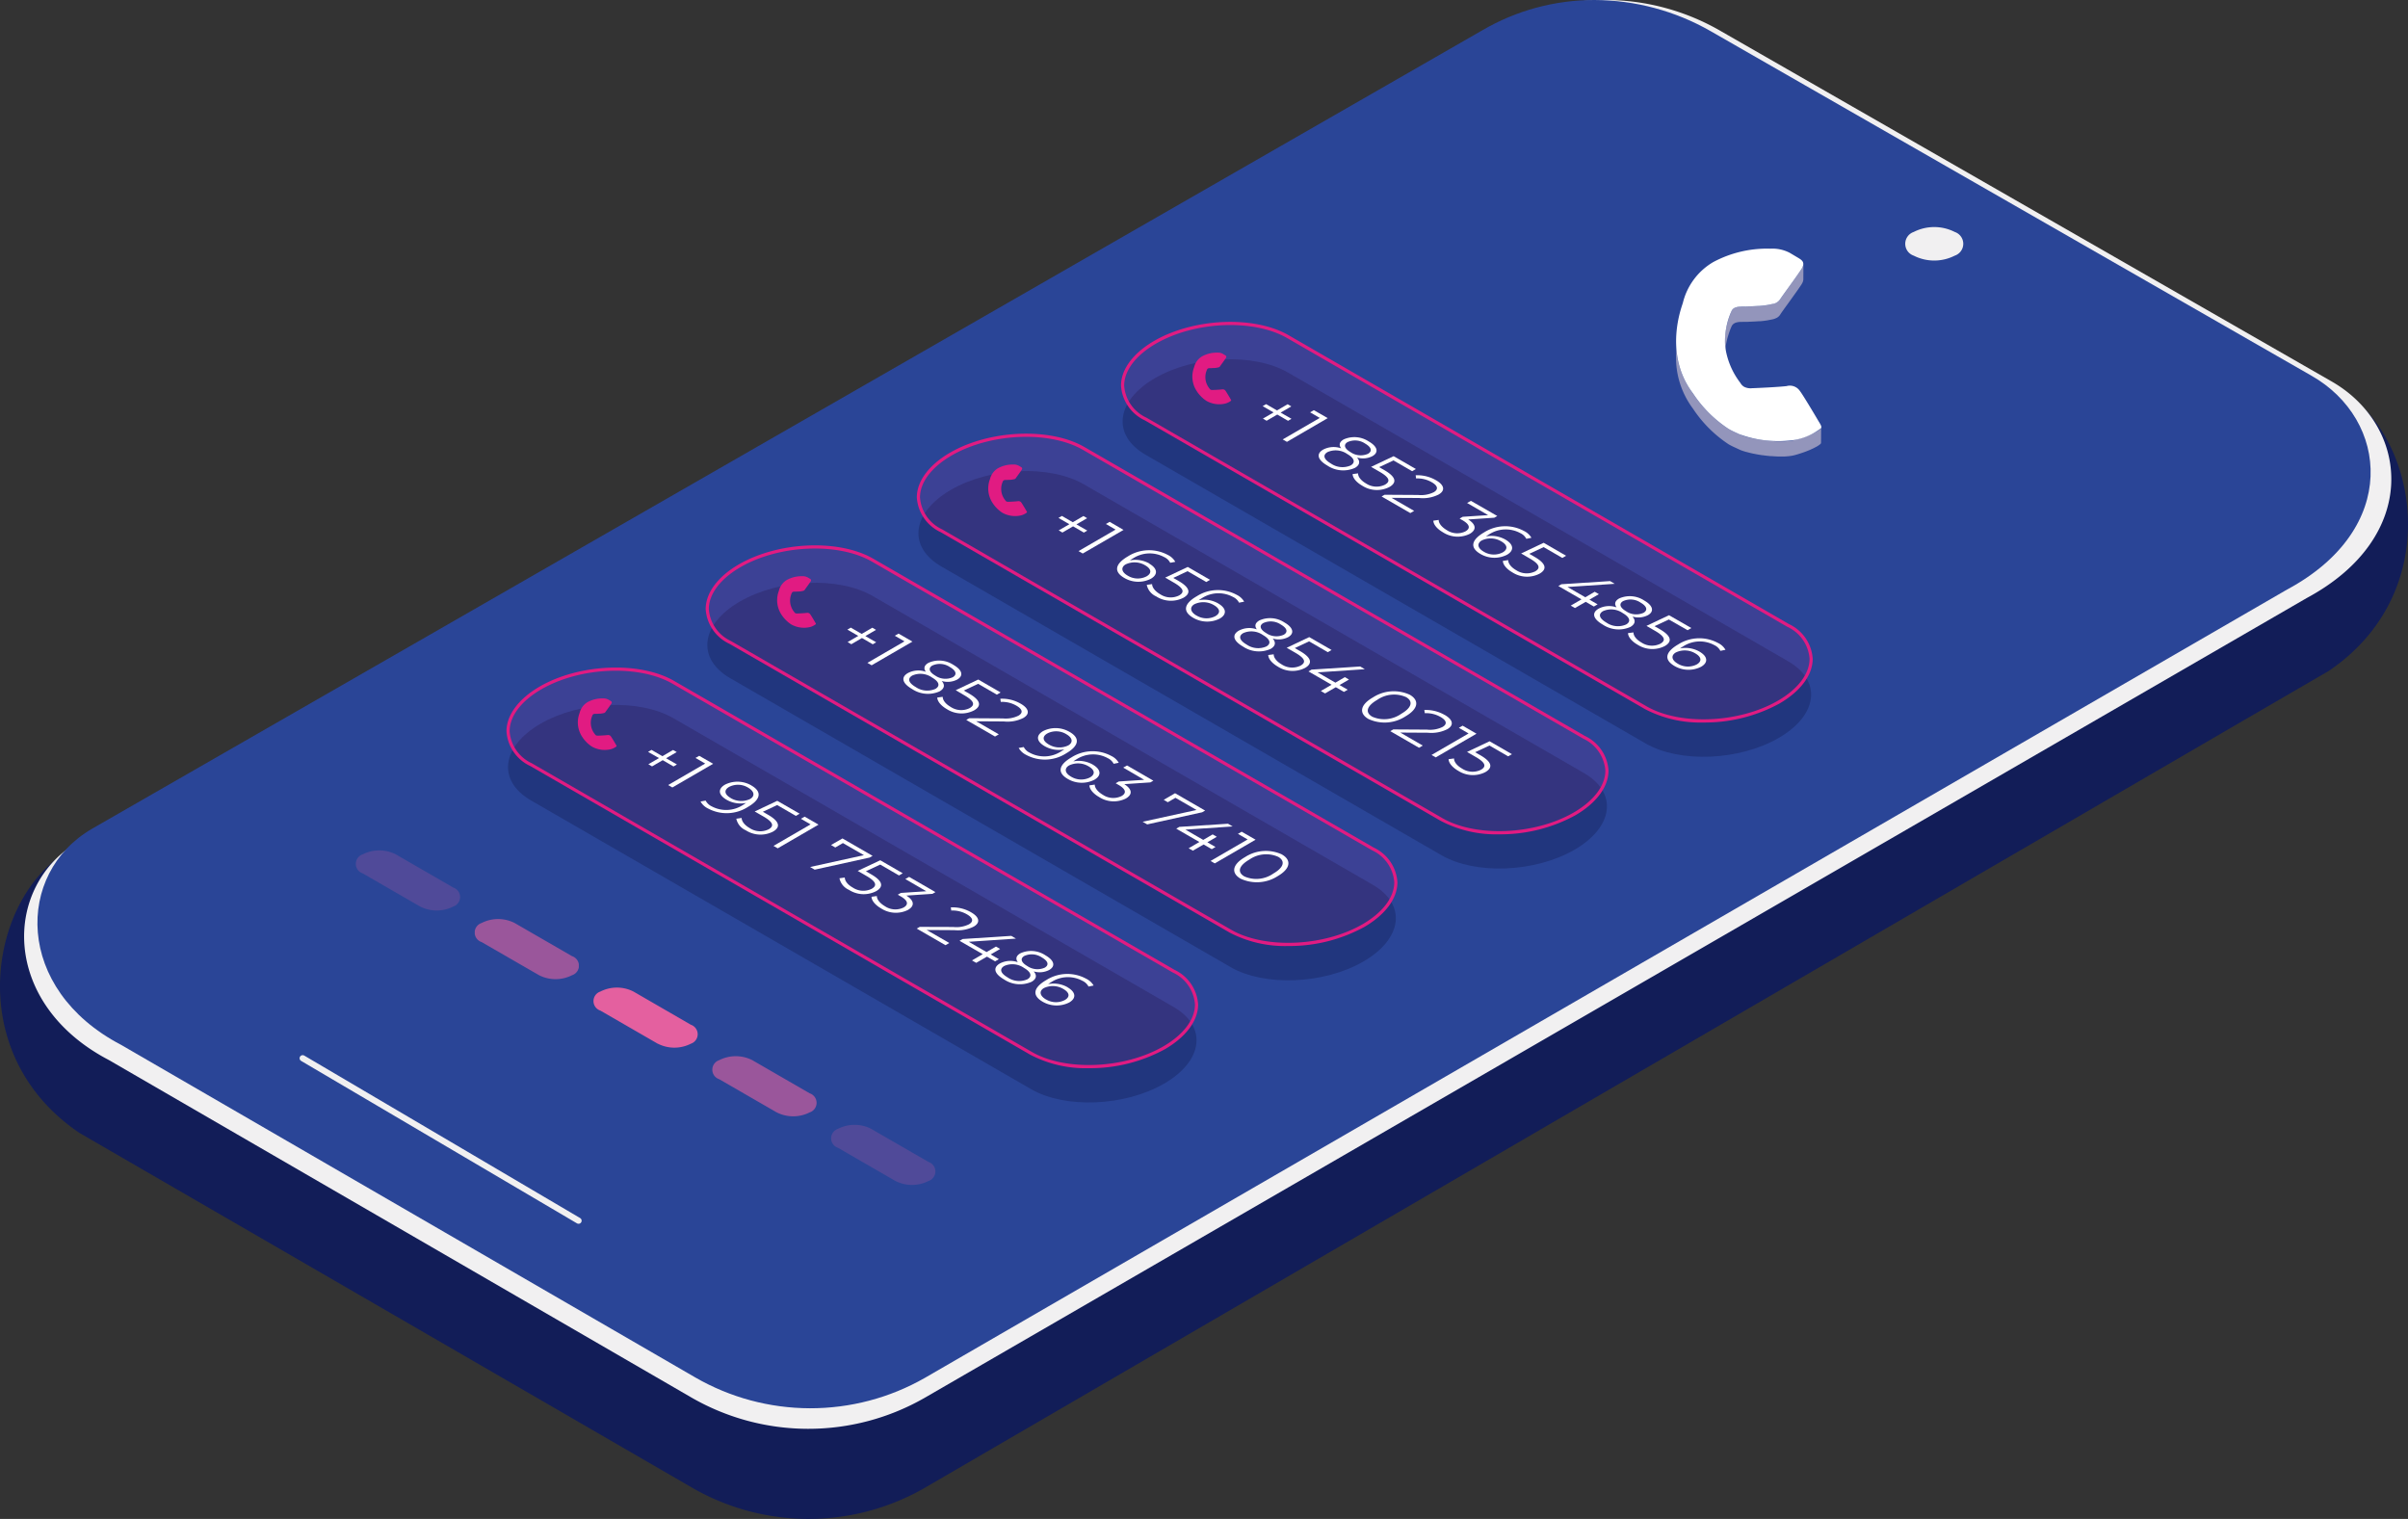
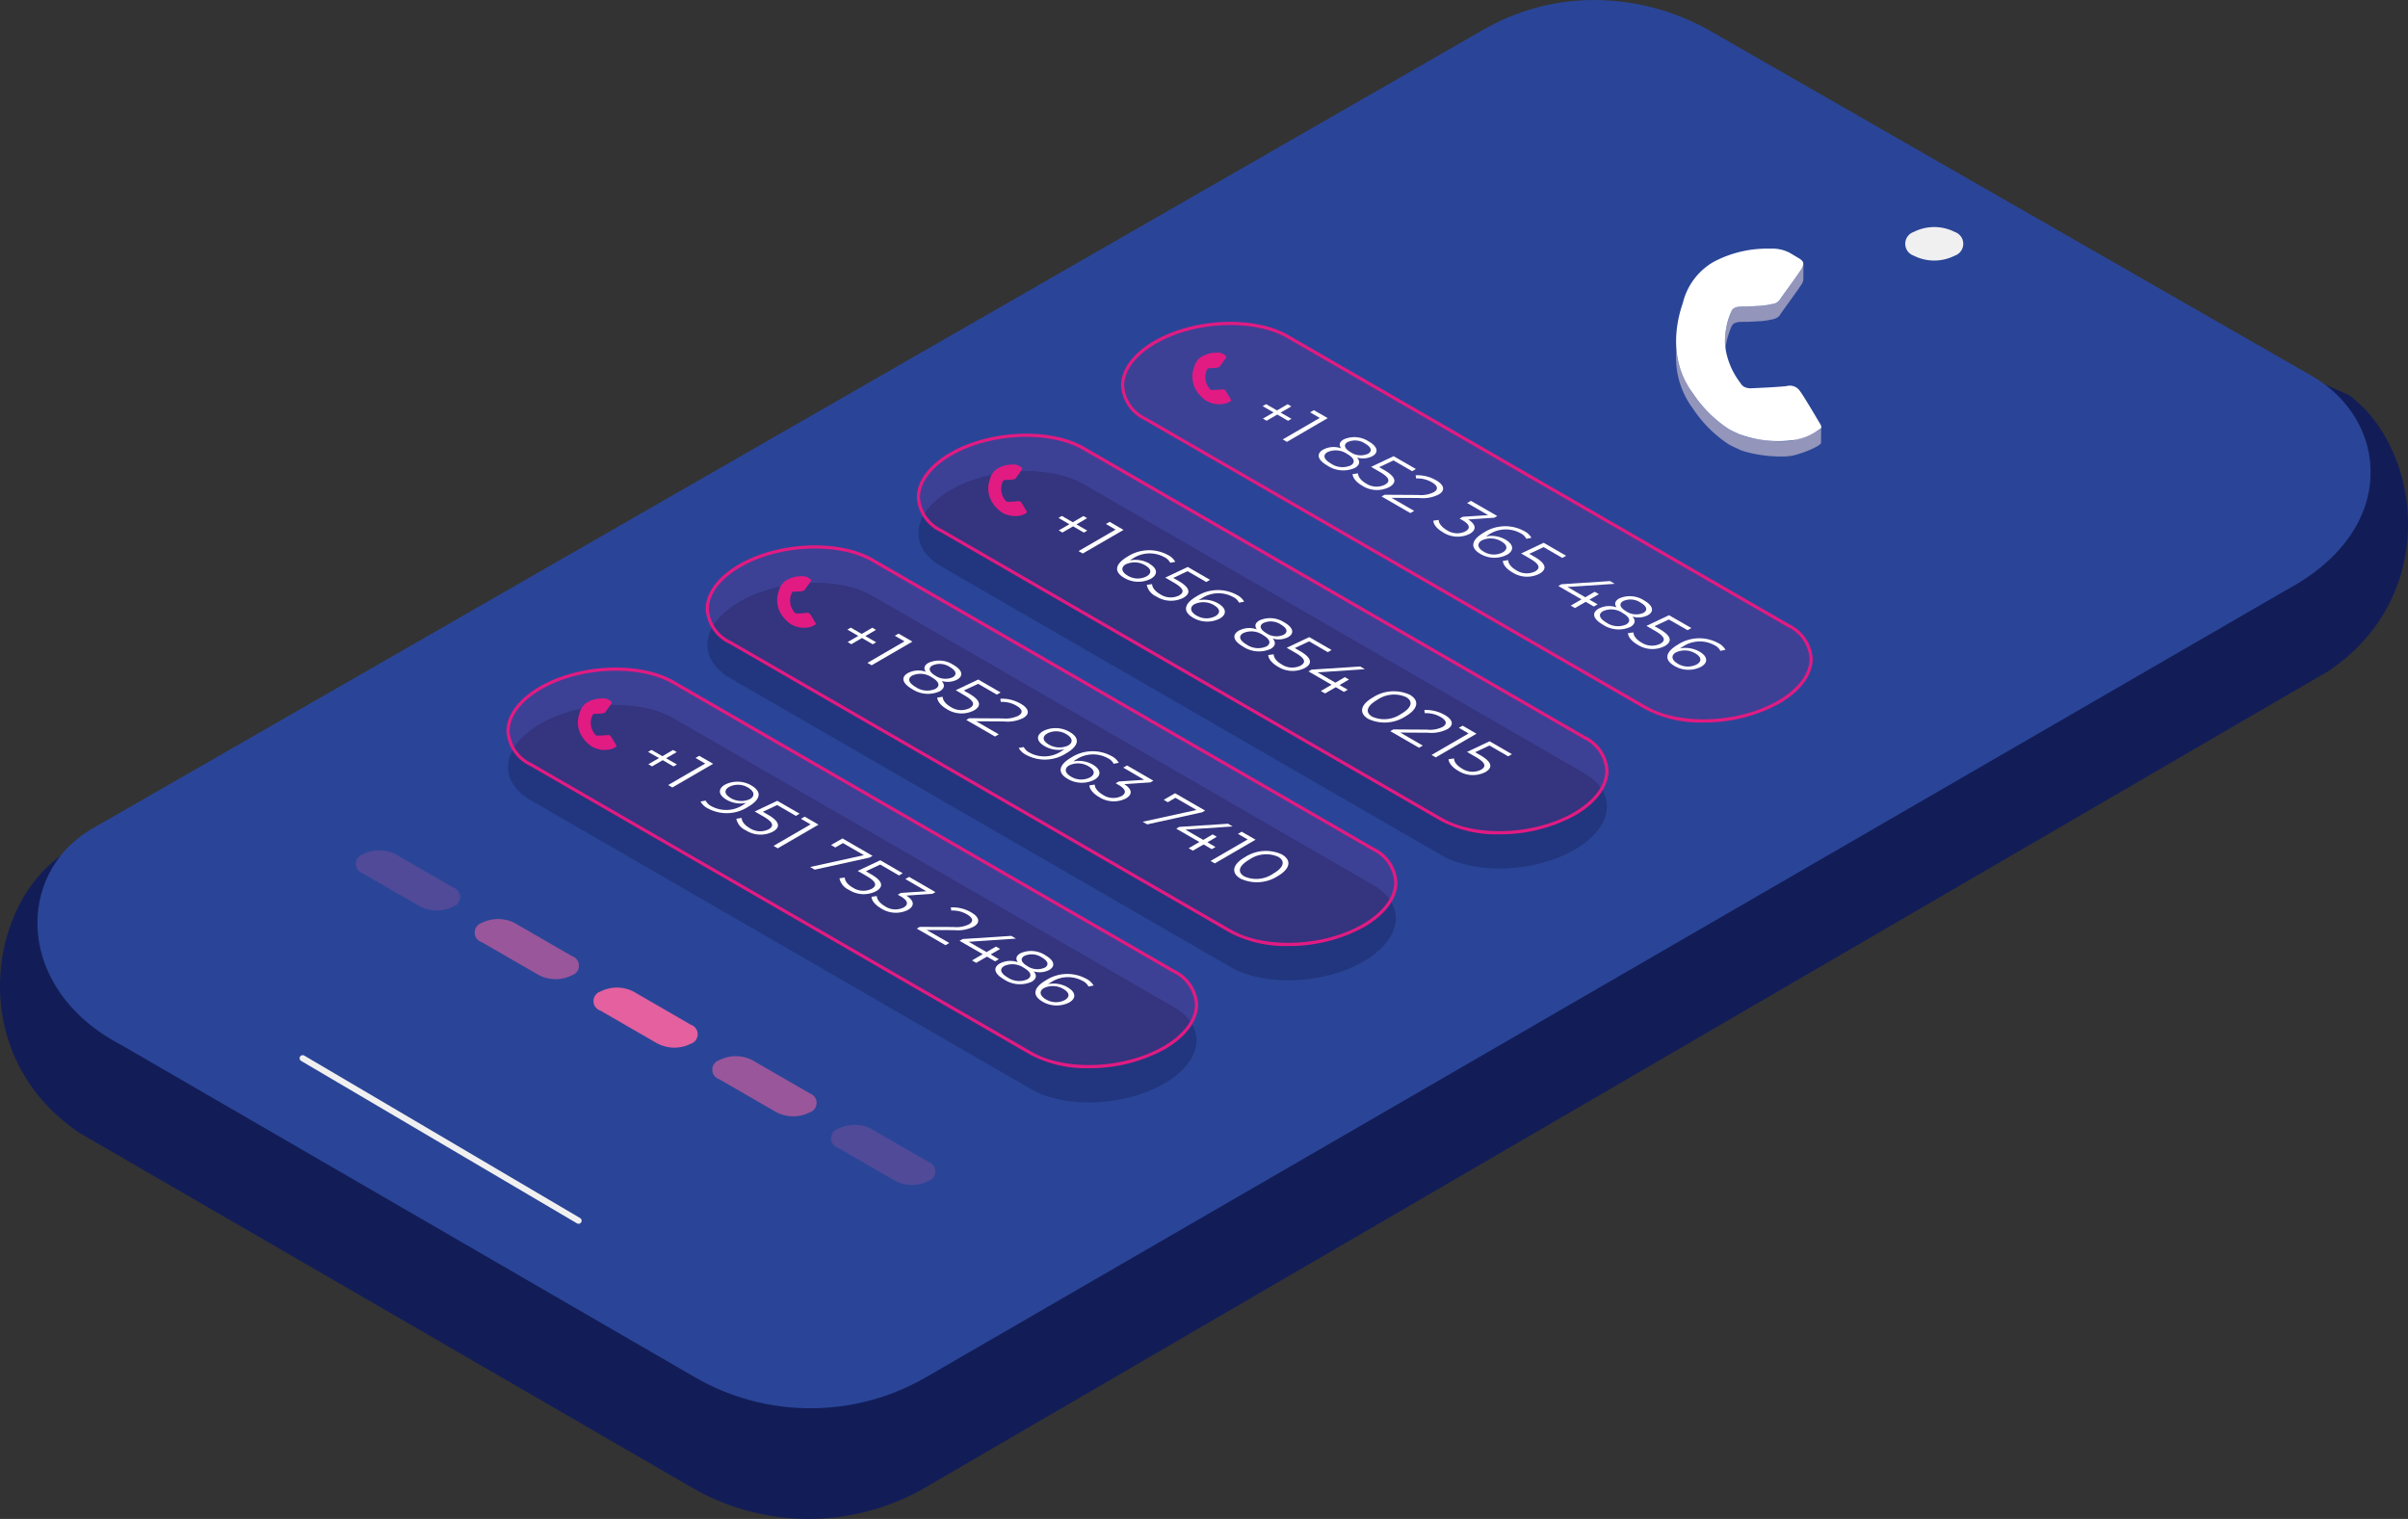
<svg xmlns="http://www.w3.org/2000/svg" id="Group_2593" data-name="Group 2593" width="189.407" height="119.473" viewBox="0 0 189.407 119.473">
  <rect x="0" y="0" width="189.407" height="119.473" fill="#333333" stroke="none" />
  <defs>
    <clipPath id="clip-path">
      <rect id="Rectangle_688" data-name="Rectangle 688" width="189.407" height="119.473" fill="none" />
    </clipPath>
    <clipPath id="clip-path-2">
      <rect id="Rectangle_673" data-name="Rectangle 673" width="189.408" height="119.472" fill="none" />
    </clipPath>
    <clipPath id="clip-path-3">
      <path id="Path_9927" data-name="Path 9927" d="M114.613,2.37,5.228,65.19C-.792,68.677-.861,77.8,7.508,82.177l45.175,26.166a18.139,18.139,0,0,0,18.045.044L177.9,46.365c8.857-4.752,7.993-13.352,1.907-16.815l-47.257-27.1A18.514,18.514,0,0,0,123.414,0a17.434,17.434,0,0,0-8.8,2.37" transform="translate(-0.94 0)" fill="none" />
    </clipPath>
    <linearGradient id="linear-gradient" x1="-0.006" y1="1.071" x2="0.011" y2="1.071" gradientUnits="objectBoundingBox">
      <stop offset="0" stop-color="#3c56a2" />
      <stop offset="1" stop-color="#2a4597" />
    </linearGradient>
    <clipPath id="clip-path-5">
      <rect id="Rectangle_675" data-name="Rectangle 675" width="8.185" height="4.726" fill="none" />
    </clipPath>
    <clipPath id="clip-path-6">
      <rect id="Rectangle_676" data-name="Rectangle 676" width="8.185" height="4.725" fill="none" />
    </clipPath>
    <clipPath id="clip-path-9">
      <rect id="Rectangle_679" data-name="Rectangle 679" width="54.156" height="31.267" fill="none" />
    </clipPath>
  </defs>
  <g id="Group_2592" data-name="Group 2592" clip-path="url(#clip-path)">
    <g id="Group_2551" data-name="Group 2551" transform="translate(0 0.001)">
      <g id="Group_2550" data-name="Group 2550" clip-path="url(#clip-path-2)">
        <path id="Path_9925" data-name="Path 9925" d="M6.255,84.347,54.4,112.226a18.309,18.309,0,0,0,18.311.05l103.8-60.4L183.181,48c8.731-5.923,7.238-17.194,1.891-21.448-.025-.05-.05-.072-.075-.072a3.474,3.474,0,0,0-.4-.25L135.548,4.656a18.417,18.417,0,0,0-18.336.05L49.029,37.92,5.632,62.029c-6.368,3.359-8.807,15.951.623,22.318" transform="translate(0 4.766)" fill="#121d58" />
-         <path id="Path_9926" data-name="Path 9926" d="M7.268,83.375,53.1,109.926a18.4,18.4,0,0,0,18.3.044L180.146,47.041c8.982-4.821,8.108-13.543,1.932-17.056l-47.946-27.5a18.139,18.139,0,0,0-18.2-.081L4.958,66.144c-6.108,3.538-6.18,12.792,2.31,17.231" transform="translate(1.291 -0.001)" fill="#f1f0f1" />
      </g>
    </g>
    <g id="Group_2553" data-name="Group 2553" transform="translate(2.944)">
      <g id="Group_2552" data-name="Group 2552" clip-path="url(#clip-path-3)">
        <rect id="Rectangle_674" data-name="Rectangle 674" width="187.614" height="111.58" transform="translate(-1.801 0.001)" fill="url(#linear-gradient)" />
      </g>
    </g>
    <g id="Group_2591" data-name="Group 2591" transform="translate(0 0.001)">
      <g id="Group_2590" data-name="Group 2590" clip-path="url(#clip-path-2)">
        <line id="Line_101" data-name="Line 101" x1="21.699" y1="12.779" transform="translate(23.808 83.235)" fill="none" stroke="#f1f0f1" stroke-linecap="round" stroke-width="0.485" />
        <path id="Path_9928" data-name="Path 9928" d="M51.764,7.953a3.574,3.574,0,0,1-3.228,0,.984.984,0,0,1,0-1.863,3.574,3.574,0,0,1,3.228,0,.983.983,0,0,1,0,1.863" transform="translate(101.992 12.154)" fill="#f1f0f1" />
        <g id="Group_2556" data-name="Group 2556" transform="translate(27.997 66.891)" opacity="0.2">
          <g id="Group_2555" data-name="Group 2555">
            <g id="Group_2554" data-name="Group 2554" clip-path="url(#clip-path-5)">
              <path id="Path_9929" data-name="Path 9929" d="M14,25.781,9.48,23.173a.789.789,0,0,1,0-1.5,2.872,2.872,0,0,1,2.6,0l4.514,2.608a.789.789,0,0,1,0,1.5,2.865,2.865,0,0,1-2.592,0" transform="translate(-8.945 -21.366)" fill="#e4609f" />
            </g>
          </g>
        </g>
        <g id="Group_2559" data-name="Group 2559" transform="translate(37.344 72.287)" opacity="0.6">
          <g id="Group_2558" data-name="Group 2558">
            <g id="Group_2557" data-name="Group 2557" clip-path="url(#clip-path-6)">
              <path id="Path_9930" data-name="Path 9930" d="M16.983,27.505,12.466,24.9a.789.789,0,0,1,0-1.5,2.872,2.872,0,0,1,2.6,0l4.514,2.608a.789.789,0,0,1,0,1.5,2.865,2.865,0,0,1-2.592,0" transform="translate(-11.929 -23.089)" fill="#e4609f" />
            </g>
          </g>
        </g>
        <path id="Path_9931" data-name="Path 9931" d="M19.968,29.228,15.451,26.62a.789.789,0,0,1,0-1.5,2.872,2.872,0,0,1,2.6,0l4.514,2.611a.787.787,0,0,1,0,1.493,2.865,2.865,0,0,1-2.592,0" transform="translate(31.775 52.869)" fill="#e4609f" />
        <g id="Group_2562" data-name="Group 2562" transform="translate(56.037 83.079)" opacity="0.6">
          <g id="Group_2561" data-name="Group 2561">
            <g id="Group_2560" data-name="Group 2560" clip-path="url(#clip-path-5)">
              <path id="Path_9932" data-name="Path 9932" d="M22.954,30.952l-4.518-2.608a.789.789,0,0,1,0-1.5,2.872,2.872,0,0,1,2.6,0l4.514,2.608a.789.789,0,0,1,0,1.5,2.865,2.865,0,0,1-2.592,0" transform="translate(-17.9 -26.537)" fill="#e4609f" />
            </g>
          </g>
        </g>
        <g id="Group_2565" data-name="Group 2565" transform="translate(65.383 88.476)" opacity="0.2">
          <g id="Group_2564" data-name="Group 2564">
            <g id="Group_2563" data-name="Group 2563" clip-path="url(#clip-path-5)">
              <path id="Path_9933" data-name="Path 9933" d="M25.939,32.676l-4.518-2.608a.789.789,0,0,1,0-1.5,2.872,2.872,0,0,1,2.6,0l4.514,2.608a.789.789,0,0,1,0,1.5,2.865,2.865,0,0,1-2.592,0" transform="translate(-20.886 -28.26)" fill="#e4609f" />
            </g>
          </g>
        </g>
        <g id="Group_2568" data-name="Group 2568" transform="translate(88.301 28.257)" opacity="0.4">
          <g id="Group_2567" data-name="Group 2567">
            <g id="Group_2566" data-name="Group 2566" clip-path="url(#clip-path-9)">
-               <path id="Path_9934" data-name="Path 9934" d="M69.35,39.248,30.014,16.539c-2.68-1.547-2.342-4.248.751-6.036s7.773-1.979,10.45-.432L80.552,32.78c2.68,1.547,2.345,4.248-.748,6.036s-7.773,1.979-10.453.432" transform="translate(-28.205 -9.026)" fill="#142058" />
-             </g>
+               </g>
          </g>
        </g>
        <g id="Group_2571" data-name="Group 2571" transform="translate(88.301 25.44)" opacity="0.1">
          <g id="Group_2570" data-name="Group 2570">
            <g id="Group_2569" data-name="Group 2569" clip-path="url(#clip-path-9)">
              <path id="Path_9935" data-name="Path 9935" d="M69.35,38.348,30.014,15.639c-2.68-1.547-2.342-4.248.751-6.036s7.773-1.979,10.45-.432L80.552,31.88c2.68,1.547,2.345,4.248-.748,6.036s-7.773,1.979-10.453.432" transform="translate(-28.205 -8.127)" fill="#e11b82" />
            </g>
          </g>
        </g>
        <path id="Path_9936" data-name="Path 9936" d="M73.973,39.6a9.379,9.379,0,0,1-4.6-1.058L30.037,15.832a3.24,3.24,0,0,1-1.872-2.73c0-1.277.955-2.561,2.62-3.525,3.124-1.8,7.87-2,10.578-.432L80.7,31.855a3.24,3.24,0,0,1,1.872,2.73c0,1.277-.955,2.561-2.62,3.525a12.293,12.293,0,0,1-5.98,1.49M69.5,38.323c2.639,1.521,7.269,1.331,10.325-.432,1.587-.917,2.5-2.119,2.5-3.306a3.008,3.008,0,0,0-1.744-2.511L41.239,9.364C38.6,7.84,33.966,8.034,30.914,9.8c-1.587.917-2.5,2.119-2.5,3.306a3.008,3.008,0,0,0,1.744,2.511Z" transform="translate(60.01 17.229)" fill="#e11b82" />
        <path id="Path_9937" data-name="Path 9937" d="M43.238,7" transform="translate(92.125 14.918)" fill="#00993a" />
        <path id="Path_9938" data-name="Path 9938" d="M43.166,7.034" transform="translate(91.972 14.986)" fill="#00993a" />
        <path id="Path_9939" data-name="Path 9939" d="M32.342,8.945l.194.116c.069.044.147.091.053.235-.11.169-.413.576-.438.62a.216.216,0,0,1-.169.11,1.9,1.9,0,0,1-.272.041c-.113,0-.241.016-.332.013s-.21,0-.254.094a1.4,1.4,0,0,0,.185,1.509.228.228,0,0,0,.078.085.294.294,0,0,0,.169.028c.128,0,.551-.022.723-.044a.32.32,0,0,1,.2.025.331.331,0,0,1,.085.078c.059.075.316.507.369.6s.094.141.075.182a1.218,1.218,0,0,1-.542.247,2.062,2.062,0,0,1-1.4-.229,2.63,2.63,0,0,1-.748-.748A2.062,2.062,0,0,1,30.1,10a1.359,1.359,0,0,1,.632-.852,2.413,2.413,0,0,1,1.208-.288.783.783,0,0,1,.4.085" transform="translate(63.828 18.876)" fill="#e11b82" />
        <path id="Path_9940" data-name="Path 9940" d="M33.978,10.33l-.839.488.852.488-.269.157-.848-.492-.839.488-.291-.169.839-.485-.858-.495.269-.157.858.495.836-.488Z" transform="translate(67.593 21.634)" fill="#fff" />
        <path id="Path_9941" data-name="Path 9941" d="M38.964,12.476l-.294.172L37.2,11.8l-1.127.529.416.238c.974.564.955,1,.391,1.324a2.141,2.141,0,0,1-2.141-.106c-.47-.272-.748-.623-.751-.911l.429-.056c-.006.244.2.548.617.789a1.5,1.5,0,0,0,1.5.1c.41-.238.41-.532-.413-1.008l-.682-.394,1.772-.839Z" transform="translate(72.406 24.414)" fill="#fff" />
        <path id="Path_9942" data-name="Path 9942" d="M38.993,12.335c.657.379.742.811.207,1.121a2.749,2.749,0,0,1-1.534.275l-2.173-.013,1.778,1.027-.3.172-2.26-1.305.235-.135,2.645.016a2.273,2.273,0,0,0,1.224-.216c.373-.216.335-.5-.153-.783a2.234,2.234,0,0,0-1.237-.3l-.034-.25a2.92,2.92,0,0,1,1.6.391" transform="translate(73.961 25.438)" fill="#fff" />
        <path id="Path_9943" data-name="Path 9943" d="M36.14,12.586c.279.313.225.6-.16.823a2.247,2.247,0,0,1-2.173-.188c-.773-.448-.886-.927-.322-1.252a1.772,1.772,0,0,1,1.412-.1c-.194-.266-.135-.507.2-.7a2.053,2.053,0,0,1,1.972.16c.686.394.811.852.3,1.149a1.622,1.622,0,0,1-1.227.113m-2.051.473a1.6,1.6,0,0,0,1.559.15c.391-.229.3-.567-.276-.9a1.584,1.584,0,0,0-1.543-.15c-.4.232-.307.57.26.9m1.327-1.694c-.351.2-.279.507.219.8a1.41,1.41,0,0,0,1.377.128c.357-.21.26-.52-.225-.8a1.41,1.41,0,0,0-1.371-.125" transform="translate(70.593 23.393)" fill="#fff" />
        <path id="Path_9944" data-name="Path 9944" d="M35.769,10.933,32.56,12.8l-.332-.191,2.915-1.691-.761-.441.294-.169Z" transform="translate(68.667 21.953)" fill="#fff" />
        <path id="Path_9945" data-name="Path 9945" d="M41.041,13.778l-.235.135-2.051.138c.657.42.639.83.122,1.13a2.133,2.133,0,0,1-2.116-.125c-.463-.266-.748-.623-.748-.911l.42-.059c-.006.244.21.551.632.8a1.47,1.47,0,0,0,1.475.1c.385-.222.369-.526-.232-.873l-.229-.131.241-.141,2-.131-1.653-.955.3-.169Z" transform="translate(76.731 26.807)" fill="#fff" />
        <path id="Path_9946" data-name="Path 9946" d="M39.549,14.275c.636.369.708.848.125,1.187a2.18,2.18,0,0,1-2.091-.059c-.855-.495-.729-1.105.288-1.7A3.1,3.1,0,0,1,41,13.592a1.334,1.334,0,0,1,.589.538l-.4.081a1.013,1.013,0,0,0-.473-.448,2.4,2.4,0,0,0-2.458.1c-.078.044-.16.1-.247.16a2.243,2.243,0,0,1,1.537.25m-1.7.955a1.525,1.525,0,0,0,1.481.053c.426-.247.385-.585-.113-.87a1.614,1.614,0,0,0-1.531-.072c-.351.2-.4.567.163.889" transform="translate(78.868 28.169)" fill="#fff" />
        <path id="Path_9947" data-name="Path 9947" d="M44.425,17.09c.636.369.708.848.122,1.187a2.182,2.182,0,0,1-2.088-.059c-.855-.495-.729-1.105.288-1.7a3.1,3.1,0,0,1,3.128-.113,1.334,1.334,0,0,1,.589.538l-.4.081a1.013,1.013,0,0,0-.473-.448,2.4,2.4,0,0,0-2.458.1c-.078.044-.16.1-.247.16a2.243,2.243,0,0,1,1.537.25m-1.7.955a1.525,1.525,0,0,0,1.481.053c.426-.247.376-.589-.113-.87a1.614,1.614,0,0,0-1.531-.072c-.351.2-.4.567.163.889" transform="translate(89.257 34.167)" fill="#fff" />
        <path id="Path_9948" data-name="Path 9948" d="M43.061,16.582c.279.313.225.6-.16.823a2.247,2.247,0,0,1-2.173-.188c-.773-.448-.886-.927-.322-1.252a1.772,1.772,0,0,1,1.412-.1c-.194-.263-.135-.507.2-.7a2.053,2.053,0,0,1,1.972.16c.686.394.811.852.3,1.149a1.622,1.622,0,0,1-1.227.113m-2.051.473a1.6,1.6,0,0,0,1.559.15c.391-.229.3-.567-.275-.9a1.584,1.584,0,0,0-1.543-.15c-.4.232-.307.57.26.9m1.327-1.694c-.351.2-.279.507.219.8a1.41,1.41,0,0,0,1.377.128c.357-.21.26-.52-.225-.8a1.41,1.41,0,0,0-1.371-.125" transform="translate(85.339 31.907)" fill="#fff" />
        <path id="Path_9949" data-name="Path 9949" d="M45.885,16.471l-.294.172L44.116,15.8l-1.127.526.416.238c.967.56.955,1,.391,1.324a2.149,2.149,0,0,1-2.141-.106c-.473-.272-.748-.623-.751-.911l.429-.056c-.006.244.2.551.617.789a1.5,1.5,0,0,0,1.5.1c.41-.238.41-.532-.413-1.008l-.682-.394,1.772-.839Z" transform="translate(87.152 32.926)" fill="#fff" />
        <path id="Path_9950" data-name="Path 9950" d="M43.588,14.813l-3.713.25,1.4.808.742-.432.326.188-.742.432.642.369-.294.172-.642-.369-.845.488-.332-.191.845-.492-1.819-1.049.241-.141,3.829-.247Z" transform="translate(83.42 31.106)" fill="#fff" />
        <path id="Path_9951" data-name="Path 9951" d="M42.731,14.655l-.294.172-1.475-.852-1.127.529.416.238c.974.564.955,1,.391,1.324a2.141,2.141,0,0,1-2.141-.106c-.463-.266-.742-.62-.742-.9l.42-.063c-.006.244.2.548.617.789a1.508,1.508,0,0,0,1.5.1c.413-.241.4-.538-.413-1.011l-.689-.4,1.772-.839Z" transform="translate(80.454 29.057)" fill="#fff" />
        <g id="Group_2574" data-name="Group 2574" transform="translate(72.24 37.049)" opacity="0.4">
          <g id="Group_2573" data-name="Group 2573">
            <g id="Group_2572" data-name="Group 2572" clip-path="url(#clip-path-9)">
              <path id="Path_9952" data-name="Path 9952" d="M64.22,42.056,24.884,19.347c-2.68-1.547-2.342-4.248.751-6.036s7.773-1.979,10.45-.432l39.337,22.71c2.68,1.547,2.345,4.248-.748,6.036S66.9,43.6,64.22,42.056" transform="translate(-23.074 -11.835)" fill="#142058" />
            </g>
          </g>
        </g>
        <g id="Group_2577" data-name="Group 2577" transform="translate(72.24 34.233)" opacity="0.1">
          <g id="Group_2576" data-name="Group 2576">
            <g id="Group_2575" data-name="Group 2575" clip-path="url(#clip-path-9)">
              <path id="Path_9953" data-name="Path 9953" d="M64.22,41.157,24.884,18.448c-2.68-1.547-2.342-4.248.751-6.036s7.773-1.979,10.45-.432l39.337,22.71c2.68,1.547,2.345,4.248-.748,6.036S66.9,42.7,64.22,41.157" transform="translate(-23.074 -10.935)" fill="#e11b82" />
            </g>
          </g>
        </g>
        <path id="Path_9954" data-name="Path 9954" d="M68.843,42.409a9.379,9.379,0,0,1-4.6-1.058L24.907,18.641a3.24,3.24,0,0,1-1.872-2.73c0-1.277.955-2.561,2.62-3.525,3.124-1.8,7.87-2,10.578-.432l39.337,22.71a3.24,3.24,0,0,1,1.872,2.73c0,1.277-.955,2.561-2.62,3.525a12.293,12.293,0,0,1-5.98,1.49m-4.474-1.277c2.639,1.522,7.269,1.331,10.325-.432,1.587-.917,2.5-2.119,2.5-3.306a3.008,3.008,0,0,0-1.744-2.511L36.109,12.173c-2.639-1.525-7.273-1.331-10.325.432-1.587.917-2.5,2.119-2.5,3.306a3.008,3.008,0,0,0,1.744,2.511Z" transform="translate(49.08 23.214)" fill="#e11b82" />
        <path id="Path_9955" data-name="Path 9955" d="M38.107,9.811" transform="translate(81.193 20.903)" fill="#00993a" />
        <path id="Path_9956" data-name="Path 9956" d="M38.035,9.843" transform="translate(81.039 20.971)" fill="#00993a" />
        <path id="Path_9957" data-name="Path 9957" d="M27.212,11.754l.194.116c.069.044.147.091.053.235-.11.169-.413.576-.438.62a.216.216,0,0,1-.169.11,1.9,1.9,0,0,1-.272.041c-.113,0-.241.016-.332.013s-.213,0-.254.094a1.4,1.4,0,0,0,.185,1.509.228.228,0,0,0,.078.085.294.294,0,0,0,.169.028c.128,0,.551-.022.723-.044a.32.32,0,0,1,.2.025.331.331,0,0,1,.085.078c.059.075.316.507.369.6s.094.141.075.182a1.218,1.218,0,0,1-.542.247,2.062,2.062,0,0,1-1.4-.229,2.629,2.629,0,0,1-.748-.748,2.062,2.062,0,0,1-.213-1.9,1.359,1.359,0,0,1,.632-.852,2.413,2.413,0,0,1,1.208-.288.783.783,0,0,1,.4.085" transform="translate(52.898 24.861)" fill="#e11b82" />
        <path id="Path_9958" data-name="Path 9958" d="M30.639,13.742,27.43,15.6l-.332-.191,2.915-1.691-.761-.441.294-.169Z" transform="translate(57.736 27.937)" fill="#fff" />
        <path id="Path_9959" data-name="Path 9959" d="M30.6,14.877c.642.373.708.848.122,1.187A2.174,2.174,0,0,1,28.634,16c-.855-.495-.729-1.105.288-1.7a3.111,3.111,0,0,1,3.128-.113,1.363,1.363,0,0,1,.595.545l-.4.075a1,1,0,0,0-.473-.448,2.4,2.4,0,0,0-2.451.1,2.331,2.331,0,0,0-.247.16,2.239,2.239,0,0,1,1.531.247m-1.7.955a1.509,1.509,0,0,0,1.481.053c.426-.247.385-.585-.113-.87a1.622,1.622,0,0,0-1.531-.072c-.351.2-.391.57.163.889" transform="translate(59.801 29.458)" fill="#fff" />
        <path id="Path_9960" data-name="Path 9960" d="M28.848,13.138l-.839.488.852.488-.269.157-.848-.492-.839.488-.291-.169.839-.485-.858-.495.269-.157.858.495.836-.488Z" transform="translate(56.662 27.619)" fill="#fff" />
        <path id="Path_9961" data-name="Path 9961" d="M32.333,15.881c.636.369.708.848.122,1.187a2.182,2.182,0,0,1-2.088-.059c-.855-.495-.736-1.111.282-1.7a3.1,3.1,0,0,1,3.134-.11,1.352,1.352,0,0,1,.589.538l-.4.081a1.021,1.021,0,0,0-.479-.451,2.4,2.4,0,0,0-2.451.1c-.078.044-.16.1-.247.16a2.217,2.217,0,0,1,1.537.25m-1.7.955a1.512,1.512,0,0,0,1.475.047c.426-.247.382-.582-.116-.87a1.624,1.624,0,0,0-1.528-.072c-.351.2-.391.573.169.9" transform="translate(63.49 31.585)" fill="#fff" />
        <path id="Path_9962" data-name="Path 9962" d="M33.792,15.26l-.294.172-1.475-.852L30.9,15.11l.416.238c.967.56.949,1,.385,1.321a2.147,2.147,0,0,1-2.144-.106,1.287,1.287,0,0,1-.742-.908l.42-.059c0,.244.213.551.626.792a1.5,1.5,0,0,0,1.5.1c.41-.238.41-.532-.413-1.008l-.682-.394,1.772-.839Z" transform="translate(61.386 30.346)" fill="#fff" />
        <path id="Path_9963" data-name="Path 9963" d="M36.846,17.023l-.294.172-1.475-.852-1.127.529.416.238c.967.56.955,1,.391,1.324a2.149,2.149,0,0,1-2.141-.106c-.47-.272-.748-.623-.751-.911l.429-.056c-.006.244.2.548.617.789a1.5,1.5,0,0,0,1.5.1c.41-.238.41-.532-.413-1.008l-.682-.394,1.772-.839Z" transform="translate(67.893 34.102)" fill="#fff" />
        <path id="Path_9964" data-name="Path 9964" d="M37.31,16.958l-3.713.25,1.4.808.742-.432.326.188-.742.432.642.369-.294.172-.642-.369-.845.488-.332-.191.845-.492-1.819-1.049.241-.141,3.829-.247Z" transform="translate(70.042 35.677)" fill="#fff" />
        <path id="Path_9965" data-name="Path 9965" d="M34.022,17.134c.279.313.225.6-.16.823a2.247,2.247,0,0,1-2.173-.188c-.773-.448-.886-.927-.322-1.252a1.772,1.772,0,0,1,1.412-.1c-.194-.266-.135-.507.2-.7a2.053,2.053,0,0,1,1.972.16c.686.394.811.852.3,1.149a1.622,1.622,0,0,1-1.227.113m-2.051.473a1.6,1.6,0,0,0,1.559.15c.391-.229.3-.567-.276-.9a1.584,1.584,0,0,0-1.543-.15c-.4.232-.307.57.26.9M33.3,15.914c-.351.2-.279.507.219.8a1.41,1.41,0,0,0,1.377.128c.357-.21.26-.52-.225-.8a1.41,1.41,0,0,0-1.371-.125" transform="translate(66.08 33.083)" fill="#fff" />
        <path id="Path_9966" data-name="Path 9966" d="M39.217,18.234c.651.376.736.808.2,1.118a2.788,2.788,0,0,1-1.528.279l-2.173-.013,1.769,1.024-.294.172-2.26-1.305.235-.138,2.645.016a2.242,2.242,0,0,0,1.23-.21c.373-.216.335-.5-.153-.783a2.271,2.271,0,0,0-1.243-.3l-.038-.25a2.934,2.934,0,0,1,1.609.394" transform="translate(74.426 38.001)" fill="#fff" />
        <path id="Path_9967" data-name="Path 9967" d="M39.507,18.862,36.3,20.725l-.332-.191,2.915-1.691L38.12,18.4l.294-.169Z" transform="translate(76.632 38.847)" fill="#fff" />
        <path id="Path_9968" data-name="Path 9968" d="M37.985,17.651c.745.432.673,1.1-.344,1.691a3.013,3.013,0,0,1-2.921.207c-.745-.432-.673-1.1.351-1.691a3.017,3.017,0,0,1,2.915-.207m-2.962,1.722a2.333,2.333,0,0,0,2.279-.229c.852-.495.939-.992.379-1.315a2.326,2.326,0,0,0-2.273.222c-.858.5-.945,1-.385,1.321" transform="translate(72.915 37)" fill="#fff" />
        <path id="Path_9969" data-name="Path 9969" d="M41.377,19.64l-.294.172-1.475-.852-1.127.529.416.238c.974.564.955,1,.391,1.324a2.149,2.149,0,0,1-2.141-.106c-.47-.272-.748-.623-.751-.911l.429-.056c-.006.244.2.548.617.789a1.5,1.5,0,0,0,1.5.1c.41-.238.41-.532-.413-1.008l-.682-.394,1.772-.839Z" transform="translate(77.547 39.678)" fill="#fff" />
        <g id="Group_2580" data-name="Group 2580" transform="translate(55.635 45.834)" opacity="0.4">
          <g id="Group_2579" data-name="Group 2579">
            <g id="Group_2578" data-name="Group 2578" clip-path="url(#clip-path-9)">
              <path id="Path_9970" data-name="Path 9970" d="M58.916,44.863,19.58,22.154c-2.68-1.547-2.342-4.248.751-6.036s7.773-1.979,10.45-.432L70.118,38.4c2.68,1.547,2.345,4.248-.748,6.036s-7.773,1.979-10.453.432" transform="translate(-17.77 -14.639)" fill="#142058" />
            </g>
          </g>
        </g>
        <g id="Group_2583" data-name="Group 2583" transform="translate(55.635 43.018)" opacity="0.1">
          <g id="Group_2582" data-name="Group 2582">
            <g id="Group_2581" data-name="Group 2581" clip-path="url(#clip-path-9)">
              <path id="Path_9971" data-name="Path 9971" d="M58.916,43.963,19.58,21.254c-2.68-1.547-2.342-4.248.751-6.036s7.773-1.979,10.45-.432L70.118,37.5c2.68,1.547,2.345,4.248-.748,6.036s-7.773,1.979-10.453.432" transform="translate(-17.77 -13.741)" fill="#e11b82" />
            </g>
          </g>
        </g>
        <path id="Path_9972" data-name="Path 9972" d="M63.539,45.215a9.379,9.379,0,0,1-4.6-1.058L19.6,21.447a3.24,3.24,0,0,1-1.872-2.73c0-1.277.955-2.561,2.62-3.525,3.124-1.8,7.87-2,10.578-.432L70.267,37.47a3.24,3.24,0,0,1,1.872,2.73c0,1.277-.955,2.561-2.62,3.525a12.293,12.293,0,0,1-5.98,1.49m-4.474-1.277c2.639,1.521,7.269,1.331,10.325-.432,1.587-.917,2.5-2.119,2.5-3.306a3.008,3.008,0,0,0-1.744-2.511L30.8,14.979c-2.639-1.525-7.273-1.331-10.325.432-1.587.917-2.5,2.119-2.5,3.306a3.008,3.008,0,0,0,1.744,2.511Z" transform="translate(37.779 29.193)" fill="#e11b82" />
        <path id="Path_9973" data-name="Path 9973" d="M32.8,12.617" transform="translate(69.894 26.881)" fill="#00993a" />
        <path id="Path_9974" data-name="Path 9974" d="M32.731,12.649" transform="translate(69.738 26.949)" fill="#00993a" />
        <path id="Path_9975" data-name="Path 9975" d="M21.908,14.56l.194.116c.069.044.147.091.053.235-.11.169-.413.576-.438.62a.224.224,0,0,1-.169.11,1.9,1.9,0,0,1-.272.041c-.113,0-.241.016-.332.013s-.213,0-.254.094a1.4,1.4,0,0,0,.185,1.509.228.228,0,0,0,.078.085.294.294,0,0,0,.169.028c.128,0,.551-.022.723-.044a.32.32,0,0,1,.2.025.331.331,0,0,1,.085.078c.059.075.316.507.369.6s.094.141.075.182a1.219,1.219,0,0,1-.542.247,2.062,2.062,0,0,1-1.4-.229,2.63,2.63,0,0,1-.748-.748,2.062,2.062,0,0,1-.213-1.9,1.359,1.359,0,0,1,.632-.852,2.413,2.413,0,0,1,1.208-.288.783.783,0,0,1,.4.085" transform="translate(41.597 30.84)" fill="#e11b82" />
        <path id="Path_9976" data-name="Path 9976" d="M23.544,15.945l-.839.488.852.488-.269.157-.848-.492-.839.488-.291-.169.839-.485-.858-.495.269-.157.858.495.836-.488Z" transform="translate(45.361 33.597)" fill="#fff" />
        <path id="Path_9977" data-name="Path 9977" d="M25.335,16.548l-3.209,1.863-.332-.191,2.915-1.691-.761-.441.294-.169Z" transform="translate(46.435 33.916)" fill="#fff" />
        <path id="Path_9978" data-name="Path 9978" d="M25.706,18.2c.279.313.225.6-.16.823a2.247,2.247,0,0,1-2.173-.188c-.773-.448-.886-.927-.322-1.252a1.772,1.772,0,0,1,1.412-.1c-.194-.263-.135-.507.2-.7a2.035,2.035,0,0,1,1.972.16c.686.394.817.848.3,1.149a1.622,1.622,0,0,1-1.227.113m-2.051.473a1.6,1.6,0,0,0,1.559.15c.391-.229.3-.567-.276-.9a1.584,1.584,0,0,0-1.543-.15c-.4.232-.307.57.26.9m1.327-1.694c-.351.2-.279.507.219.8a1.41,1.41,0,0,0,1.377.128c.357-.21.26-.52-.225-.8a1.41,1.41,0,0,0-1.371-.125" transform="translate(48.362 35.355)" fill="#fff" />
        <path id="Path_9979" data-name="Path 9979" d="M28.53,18.09l-.294.172-1.475-.852-1.127.529.416.238c.974.564.955,1,.391,1.324A2.141,2.141,0,0,1,24.3,19.4c-.47-.272-.748-.623-.751-.911l.429-.056c-.006.244.2.548.617.789a1.5,1.5,0,0,0,1.5.1c.41-.238.41-.532-.413-1.008L25,17.912l1.772-.839Z" transform="translate(50.175 36.375)" fill="#fff" />
        <path id="Path_9980" data-name="Path 9980" d="M28.558,17.949c.657.379.742.811.207,1.121a2.749,2.749,0,0,1-1.534.275l-2.173-.013,1.778,1.027-.3.172-2.26-1.305.235-.135,2.645.016a2.273,2.273,0,0,0,1.224-.216c.373-.216.335-.5-.153-.783a2.234,2.234,0,0,0-1.237-.3l-.034-.25a2.92,2.92,0,0,1,1.6.391" transform="translate(51.728 37.4)" fill="#fff" />
        <path id="Path_9981" data-name="Path 9981" d="M29.6,18.594c.858.495.729,1.105-.279,1.691a3.1,3.1,0,0,1-3.137.116,1.378,1.378,0,0,1-.589-.545l.4-.072a1.019,1.019,0,0,0,.47.448,2.42,2.42,0,0,0,2.467-.106,2.65,2.65,0,0,0,.247-.16,2.2,2.2,0,0,1-1.537-.25c-.645-.369-.714-.842-.125-1.187a2.171,2.171,0,0,1,2.082.066m-1.634.989a1.614,1.614,0,0,0,1.531.072c.357-.207.394-.567-.163-.889a1.523,1.523,0,0,0-1.484-.053c-.42.244-.382.582.116.87" transform="translate(54.532 38.974)" fill="#fff" />
        <path id="Path_9982" data-name="Path 9982" d="M29.181,19.928c.636.369.708.848.125,1.187a2.18,2.18,0,0,1-2.091-.059c-.855-.495-.729-1.105.288-1.7a3.1,3.1,0,0,1,3.128-.113,1.334,1.334,0,0,1,.589.538l-.4.081a1.013,1.013,0,0,0-.473-.448,2.4,2.4,0,0,0-2.458.1c-.078.044-.16.1-.247.16a2.243,2.243,0,0,1,1.537.25m-1.7.955a1.525,1.525,0,0,0,1.481.053c.426-.247.385-.585-.113-.87a1.614,1.614,0,0,0-1.531-.072c-.351.2-.4.567.163.889" transform="translate(56.778 40.214)" fill="#fff" />
        <path id="Path_9983" data-name="Path 9983" d="M32.4,20.428l-.235.135-2.051.138c.657.42.639.83.122,1.13a2.132,2.132,0,0,1-2.116-.125c-.463-.266-.748-.623-.748-.911l.42-.059c-.006.244.21.551.632.8a1.47,1.47,0,0,0,1.475.1c.385-.222.369-.526-.232-.873l-.229-.131.241-.141,2-.131L30.03,19.4l.3-.169Z" transform="translate(58.32 40.976)" fill="#fff" />
        <path id="Path_9984" data-name="Path 9984" d="M33.989,20.909l-3.713.25,1.4.808.742-.432.326.188L32,22.155l.642.369-.294.172-.642-.369-.845.488-.332-.191.845-.492-1.819-1.049.241-.141,3.829-.247Z" transform="translate(62.967 44.095)" fill="#fff" />
        <path id="Path_9985" data-name="Path 9985" d="M33.956,21.525l-3.209,1.863-.332-.191,2.915-1.691-.761-.441.294-.169Z" transform="translate(64.804 44.521)" fill="#fff" />
        <path id="Path_9986" data-name="Path 9986" d="M34.772,21.664c.745.432.679,1.1-.335,1.694a3.03,3.03,0,0,1-2.93.2c-.745-.432-.673-1.1.351-1.691a3.017,3.017,0,0,1,2.915-.207M31.81,23.386a2.333,2.333,0,0,0,2.279-.229c.852-.495.939-.992.379-1.315a2.325,2.325,0,0,0-2.273.222c-.858.5-.945,1-.385,1.321" transform="translate(66.07 45.55)" fill="#fff" />
        <path id="Path_9987" data-name="Path 9987" d="M33.624,21.294l-.235.135-4.32.952-.36-.207,4.239-.927-1.659-.958-.6.348-.322-.188.892-.52Z" transform="translate(61.168 42.461)" fill="#fff" />
        <g id="Group_2586" data-name="Group 2586" transform="translate(39.96 55.445)" opacity="0.4">
          <g id="Group_2585" data-name="Group 2585">
            <g id="Group_2584" data-name="Group 2584" clip-path="url(#clip-path-9)">
              <path id="Path_9988" data-name="Path 9988" d="M53.909,47.933,14.573,25.224c-2.68-1.547-2.342-4.248.751-6.036s7.773-1.979,10.45-.432l39.337,22.71c2.68,1.547,2.345,4.248-.748,6.036s-7.773,1.979-10.453.432" transform="translate(-12.764 -17.71)" fill="#142058" />
            </g>
          </g>
        </g>
        <g id="Group_2589" data-name="Group 2589" transform="translate(39.96 52.629)" opacity="0.1">
          <g id="Group_2588" data-name="Group 2588">
            <g id="Group_2587" data-name="Group 2587" clip-path="url(#clip-path-9)">
              <path id="Path_9989" data-name="Path 9989" d="M53.909,47.033,14.573,24.324c-2.68-1.547-2.342-4.248.751-6.036s7.773-1.979,10.45-.432l39.337,22.71c2.68,1.547,2.345,4.248-.748,6.036s-7.773,1.979-10.453.432" transform="translate(-12.764 -16.811)" fill="#e11b82" />
            </g>
          </g>
        </g>
        <path id="Path_9990" data-name="Path 9990" d="M58.532,48.285a9.379,9.379,0,0,1-4.6-1.058L14.6,24.517a3.24,3.24,0,0,1-1.872-2.73c0-1.277.955-2.561,2.62-3.525,3.124-1.8,7.87-2,10.578-.432L65.26,40.54a3.24,3.24,0,0,1,1.872,2.73c0,1.277-.955,2.561-2.62,3.525a12.293,12.293,0,0,1-5.98,1.49m-4.474-1.277c2.639,1.521,7.269,1.331,10.325-.432,1.587-.917,2.5-2.119,2.5-3.306a3.008,3.008,0,0,0-1.744-2.511L25.8,18.049c-2.639-1.525-7.273-1.331-10.325.432-1.587.917-2.5,2.119-2.5,3.306A3.008,3.008,0,0,0,14.721,24.3Z" transform="translate(27.11 35.734)" fill="#e11b82" />
        <path id="Path_9991" data-name="Path 9991" d="M27.8,15.687" transform="translate(59.226 33.422)" fill="#00993a" />
        <path id="Path_9992" data-name="Path 9992" d="M27.725,15.719" transform="translate(59.072 33.491)" fill="#00993a" />
        <path id="Path_9993" data-name="Path 9993" d="M16.9,17.63l.194.116c.069.044.147.091.053.235-.11.169-.413.576-.438.62a.216.216,0,0,1-.169.11,1.9,1.9,0,0,1-.272.041c-.113,0-.241.016-.332.013s-.21,0-.254.094a1.4,1.4,0,0,0,.185,1.509.228.228,0,0,0,.078.085.294.294,0,0,0,.169.028c.128,0,.551-.022.723-.044a.32.32,0,0,1,.2.025.331.331,0,0,1,.085.078c.059.075.316.507.369.6s.094.141.075.182a1.218,1.218,0,0,1-.542.247,2.062,2.062,0,0,1-1.4-.229,2.629,2.629,0,0,1-.748-.748,2.062,2.062,0,0,1-.213-1.9,1.359,1.359,0,0,1,.632-.852,2.413,2.413,0,0,1,1.208-.288.783.783,0,0,1,.4.085" transform="translate(30.929 37.381)" fill="#e11b82" />
        <path id="Path_9994" data-name="Path 9994" d="M21.6,19.939c.858.495.729,1.105-.282,1.691a3.094,3.094,0,0,1-3.134.116A1.317,1.317,0,0,1,17.6,21.2L18,21.126a1.03,1.03,0,0,0,.476.454,2.417,2.417,0,0,0,2.461-.11c.069-.041.157-.1.247-.16a2.2,2.2,0,0,1-1.537-.25c-.639-.369-.717-.842-.125-1.187a2.179,2.179,0,0,1,2.082.066m-1.628.992A1.622,1.622,0,0,0,21.5,21c.357-.207.388-.57-.172-.9a1.525,1.525,0,0,0-1.481-.05c-.42.244-.376.585.122.873" transform="translate(37.504 41.843)" fill="#fff" />
        <path id="Path_9995" data-name="Path 9995" d="M18.537,19.015,17.7,19.5l.852.488-.269.157-.848-.492-.839.488-.291-.169.839-.485L16.283,19l.269-.157.858.495.836-.488Z" transform="translate(34.693 40.139)" fill="#fff" />
        <path id="Path_9996" data-name="Path 9996" d="M20.328,19.618l-3.209,1.863-.332-.191L19.7,19.6l-.761-.441.294-.169Z" transform="translate(35.767 40.457)" fill="#fff" />
        <path id="Path_9997" data-name="Path 9997" d="M23.481,21.136l-.294.172-1.475-.852-1.127.529.416.238c.967.56.949,1,.385,1.321a2.147,2.147,0,0,1-2.145-.106,1.287,1.287,0,0,1-.742-.908l.42-.059c0,.244.21.551.626.792a1.5,1.5,0,0,0,1.5.1c.41-.238.41-.532-.413-1.008l-.686-.394,1.775-.839Z" transform="translate(39.417 42.865)" fill="#fff" />
        <path id="Path_9998" data-name="Path 9998" d="M25.269,22.434l-.235.135-4.32.952-.36-.21,4.233-.93-1.653-.952-.6.348L22,21.582l.9-.517Z" transform="translate(43.367 44.882)" fill="#fff" />
        <path id="Path_9999" data-name="Path 9999" d="M22.975,21.147l-3.209,1.863-.332-.191,2.915-1.691-.761-.441.294-.169Z" transform="translate(41.409 43.714)" fill="#fff" />
        <path id="Path_10000" data-name="Path 10000" d="M26.925,23.228l-.235.135-2.051.138c.657.42.639.83.122,1.13a2.14,2.14,0,0,1-2.116-.125c-.463-.266-.748-.623-.748-.911l.42-.059c-.006.244.21.551.632.8a1.47,1.47,0,0,0,1.475.1c.385-.222.363-.532-.232-.873l-.229-.131.241-.141,2-.131L24.555,22.2l.3-.169Z" transform="translate(46.655 46.941)" fill="#fff" />
        <path id="Path_10001" data-name="Path 10001" d="M26.071,22.635l-.294.172L24.3,21.952l-1.127.526.416.241c.974.564.955,1,.391,1.324a2.147,2.147,0,0,1-2.145-.106,1.287,1.287,0,0,1-.742-.908l.42-.059c0,.244.2.548.62.786a1.5,1.5,0,0,0,1.5.1c.41-.238.4-.538-.413-1.008l-.692-.4,1.775-.836Z" transform="translate(44.936 46.051)" fill="#fff" />
        <path id="Path_10002" data-name="Path 10002" d="M28.017,25.5c.279.313.225.6-.16.823a2.247,2.247,0,0,1-2.173-.188c-.773-.448-.886-.927-.322-1.252a1.772,1.772,0,0,1,1.412-.1c-.194-.266-.135-.507.2-.7a2.035,2.035,0,0,1,1.972.16c.686.394.817.848.3,1.149a1.622,1.622,0,0,1-1.227.113m-2.051.473a1.6,1.6,0,0,0,1.559.15c.391-.229.3-.567-.275-.9a1.584,1.584,0,0,0-1.543-.15c-.4.232-.307.57.26.9m1.327-1.694c-.351.2-.279.507.219.8a1.41,1.41,0,0,0,1.377.128c.357-.21.26-.52-.225-.8a1.41,1.41,0,0,0-1.371-.125" transform="translate(53.286 50.898)" fill="#fff" />
        <path id="Path_10003" data-name="Path 10003" d="M28.545,23.727l-3.713.25,1.4.808.742-.432.326.188-.742.432.642.369-.294.172-.642-.369-.845.488-.332-.191.845-.492L24.108,23.9l.241-.141,3.829-.247Z" transform="translate(51.367 50.099)" fill="#fff" />
        <path id="Path_10004" data-name="Path 10004" d="M27.314,23.192c.651.376.736.808.2,1.118a2.788,2.788,0,0,1-1.528.279l-2.173-.013L25.592,25.6l-.3.172-2.26-1.305.235-.135,2.639.009a2.242,2.242,0,0,0,1.23-.21c.373-.216.335-.5-.153-.783a2.234,2.234,0,0,0-1.237-.3l-.034-.25a2.914,2.914,0,0,1,1.6.391" transform="translate(49.078 48.571)" fill="#fff" />
        <path id="Path_10005" data-name="Path 10005" d="M28.548,25.526c.639.369.708.848.128,1.187a2.194,2.194,0,0,1-2.094-.059c-.852-.495-.733-1.111.282-1.7A3.1,3.1,0,0,1,30,24.843a1.381,1.381,0,0,1,.592.538l-.4.081a1.021,1.021,0,0,0-.479-.451,2.4,2.4,0,0,0-2.451.1c-.078.044-.16.1-.247.16a2.214,2.214,0,0,1,1.537.25m-1.7.955a1.512,1.512,0,0,0,1.475.047c.426-.247.382-.582-.116-.87a1.624,1.624,0,0,0-1.528-.072c-.351.2-.391.573.169.9" transform="translate(55.429 52.135)" fill="#fff" />
        <path id="Path_10006" data-name="Path 10006" d="M49.474,6.813l0,.009a1.168,1.168,0,0,1-.119.232c-.413.636-1.55,2.16-1.644,2.326a.815.815,0,0,1-.078.113l-.025.025a.461.461,0,0,1-.081.072l-.05.041c-.025.016-.056.031-.088.047a.939.939,0,0,1-.113.05,1.438,1.438,0,0,1-.2.059c-.081.016-.15.031-.222.044l-.075.016-.138.025c-.1.019-.2.031-.313.044-.081.009-.169.016-.266.019-.166.006-.341.019-.513.028s-.319.016-.463.022c-.1,0-.188.006-.269.006H44.6l-.05,0-.044,0L44.453,10a.689.689,0,0,0-.116.016l-.063.013-.031.009-.034.006v0a.7.7,0,0,0-.138.066v0l-.034.022-.019.016-.034.025c-.019.016-.034.038-.053.056l-.044.066-.022.044c-.016.041-.038.091-.063.147L43.8,10.5c-.022.053-.047.113-.072.182v.006c-.041.11-.085.238-.128.379l-.025.081c-.041.144-.081.3-.116.466l-.013.044-.013.088c-.016.081-.028.163-.041.244l-.019.163c-.009.088-.016.175-.022.263,0,.041-.006.075-.006.113s0,.081,0,.122l0,1.2c0-.081.006-.157.009-.235s.013-.178.022-.263l.019-.163c.013-.085.025-.166.041-.244.006-.044.016-.091.025-.131.034-.166.075-.326.116-.47l.025-.078c.044-.141.088-.272.128-.379v-.006c.056-.147.106-.266.141-.344a.529.529,0,0,1,.153-.194l.019-.013a.619.619,0,0,1,.207-.094l.031-.009a1.414,1.414,0,0,1,.235-.034l.044,0c.085,0,.172-.006.257-.006s.163,0,.25,0h.016c.147-.006.307-.016.47-.022s.344-.022.51-.028c.094,0,.178-.009.26-.019h.006c.113-.013.213-.028.313-.044l.025,0,.116-.025.069-.013.225-.044c.059-.013.116-.028.166-.044l.038-.016c.041-.016.078-.034.113-.05l.059-.028.028-.019.05-.041.044-.031.038-.041.025-.028.013-.013a.882.882,0,0,0,.066-.1c.094-.166,1.23-1.691,1.644-2.326l.05-.085a1.471,1.471,0,0,0,.069-.144V8.018l0-.006a.567.567,0,0,0,.025-.091.383.383,0,0,0,.009-.081V7.83l.006-1.2a.626.626,0,0,1-.038.182" transform="translate(92.332 14.127)" fill="#9395bb" />
        <path id="Path_10007" data-name="Path 10007" d="M43.614,7.722" transform="translate(92.926 16.452)" fill="#00993a" />
        <path id="Path_10008" data-name="Path 10008" d="M43.569,7.742" transform="translate(92.831 16.494)" fill="#00993a" />
        <path id="Path_10009" data-name="Path 10009" d="M53.522,15.423a.3.3,0,0,1-.056.069.907.907,0,0,1-.11.081l-.044.031-.1.063c-.041.025-.091.05-.138.075l-.1.053c-.059.031-.125.059-.191.091l-.11.05c-.091.038-.191.078-.294.119l-.063.025c-.128.047-.266.1-.41.144s-.269.085-.413.122a2.43,2.43,0,0,1-.238.053,2.61,2.61,0,0,1-.291.041l-.088.006c-.078.006-.16.013-.241.016-.034,0-.072,0-.11,0-.1,0-.21,0-.316,0h-.078q-.244,0-.488-.028l-.085-.006c-.2-.016-.4-.038-.592-.066l-.069-.009c-.235-.034-.463-.072-.676-.116l-.006,0c-.207-.044-.4-.088-.57-.138l-.041-.013a3.814,3.814,0,0,1-.363-.119l-.147-.063c-.257-.122-.526-.232-.845-.416a9.839,9.839,0,0,1-2.8-2.793,6.688,6.688,0,0,1-1.334-4.129l0,1.2a6.679,6.679,0,0,0,1.334,4.126,9.911,9.911,0,0,0,2.8,2.8c.322.185.592.291.845.413.044.022.091.041.144.063l.006,0c.1.041.229.078.363.119l.025.009.016,0c.172.047.363.094.57.138h.006c.213.044.441.085.676.119l.028,0,.041.006c.194.025.391.05.592.066l.038,0,.047,0c.163.013.326.022.485.028H50.2c.106,0,.213,0,.316,0h.063l.047,0c.081,0,.163-.009.241-.016l.072-.006h.016c.1-.013.2-.025.291-.041h0c.081-.016.16-.034.235-.053.138-.038.269-.078.394-.119l.019-.006c.144-.047.282-.094.41-.141l.063-.025c.1-.041.2-.081.294-.119l.113-.053c.066-.028.128-.059.188-.088l.1-.053c.05-.025.1-.05.138-.075l.038-.019.066-.044.044-.031c.044-.028.081-.059.11-.081l.038-.041.013-.019.006-.009,0-.009.006-.025,0-.031V16.55l.006-1.2a.186.186,0,0,1-.016.072" transform="translate(89.718 18.252)" fill="#9395bb" />
        <path id="Path_10010" data-name="Path 10010" d="M51.033,6.562l.723.429c.263.166.554.348.207.88-.413.639-1.55,2.163-1.644,2.329a.855.855,0,0,1-.639.4,5.819,5.819,0,0,1-1.014.15c-.42.016-.9.056-1.246.053-.382,0-.786.006-.945.354a5.748,5.748,0,0,0-.5,2.764,5.987,5.987,0,0,0,1.193,2.88.822.822,0,0,0,.3.313,1.121,1.121,0,0,0,.626.11c.482-.016,2.073-.091,2.711-.166a.954.954,0,0,1,1.052.388c.222.279,1.187,1.9,1.381,2.232s.354.535.288.682a4.758,4.758,0,0,1-2.032.924,8.923,8.923,0,0,1-4.4-.441c-.257-.122-.526-.232-.845-.416a9.794,9.794,0,0,1-2.8-2.793c-2.373-3.14-.864-6.866-.8-7.122a5.125,5.125,0,0,1,2.373-3.2A8.953,8.953,0,0,1,49.53,6.249a2.936,2.936,0,0,1,1.5.313" transform="translate(89.721 13.31)" fill="#fff" />
      </g>
    </g>
  </g>
</svg>